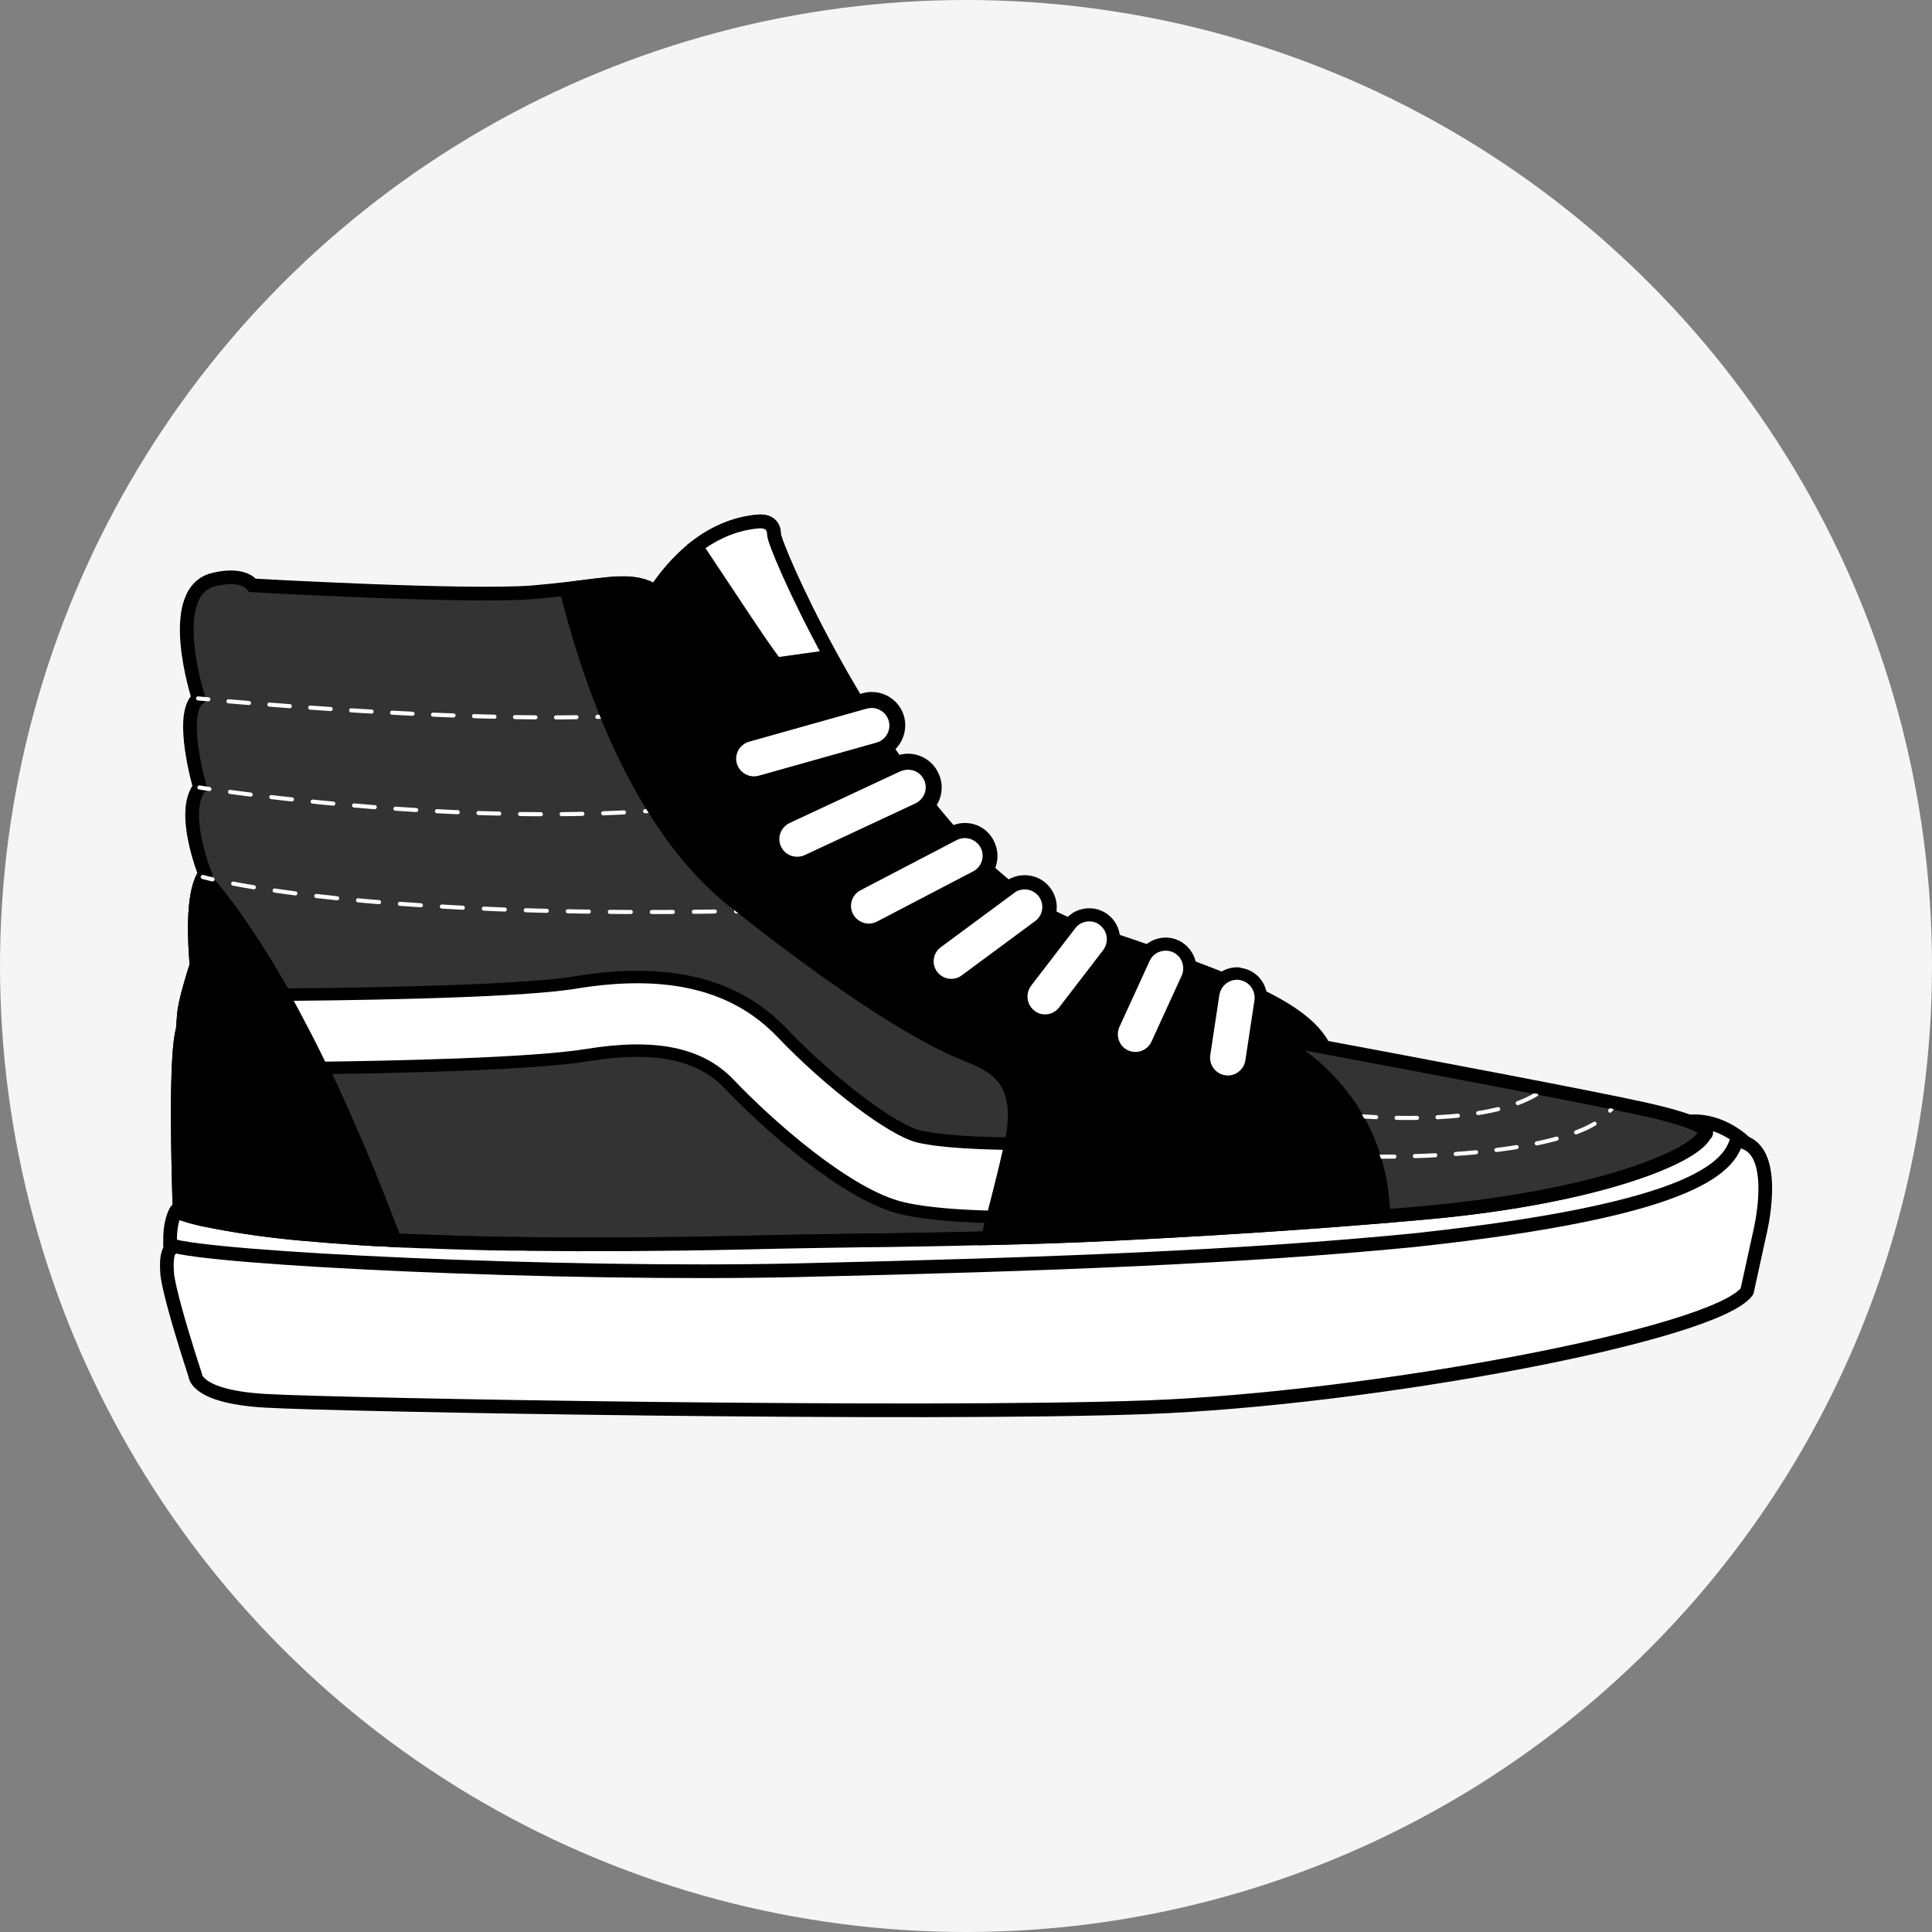
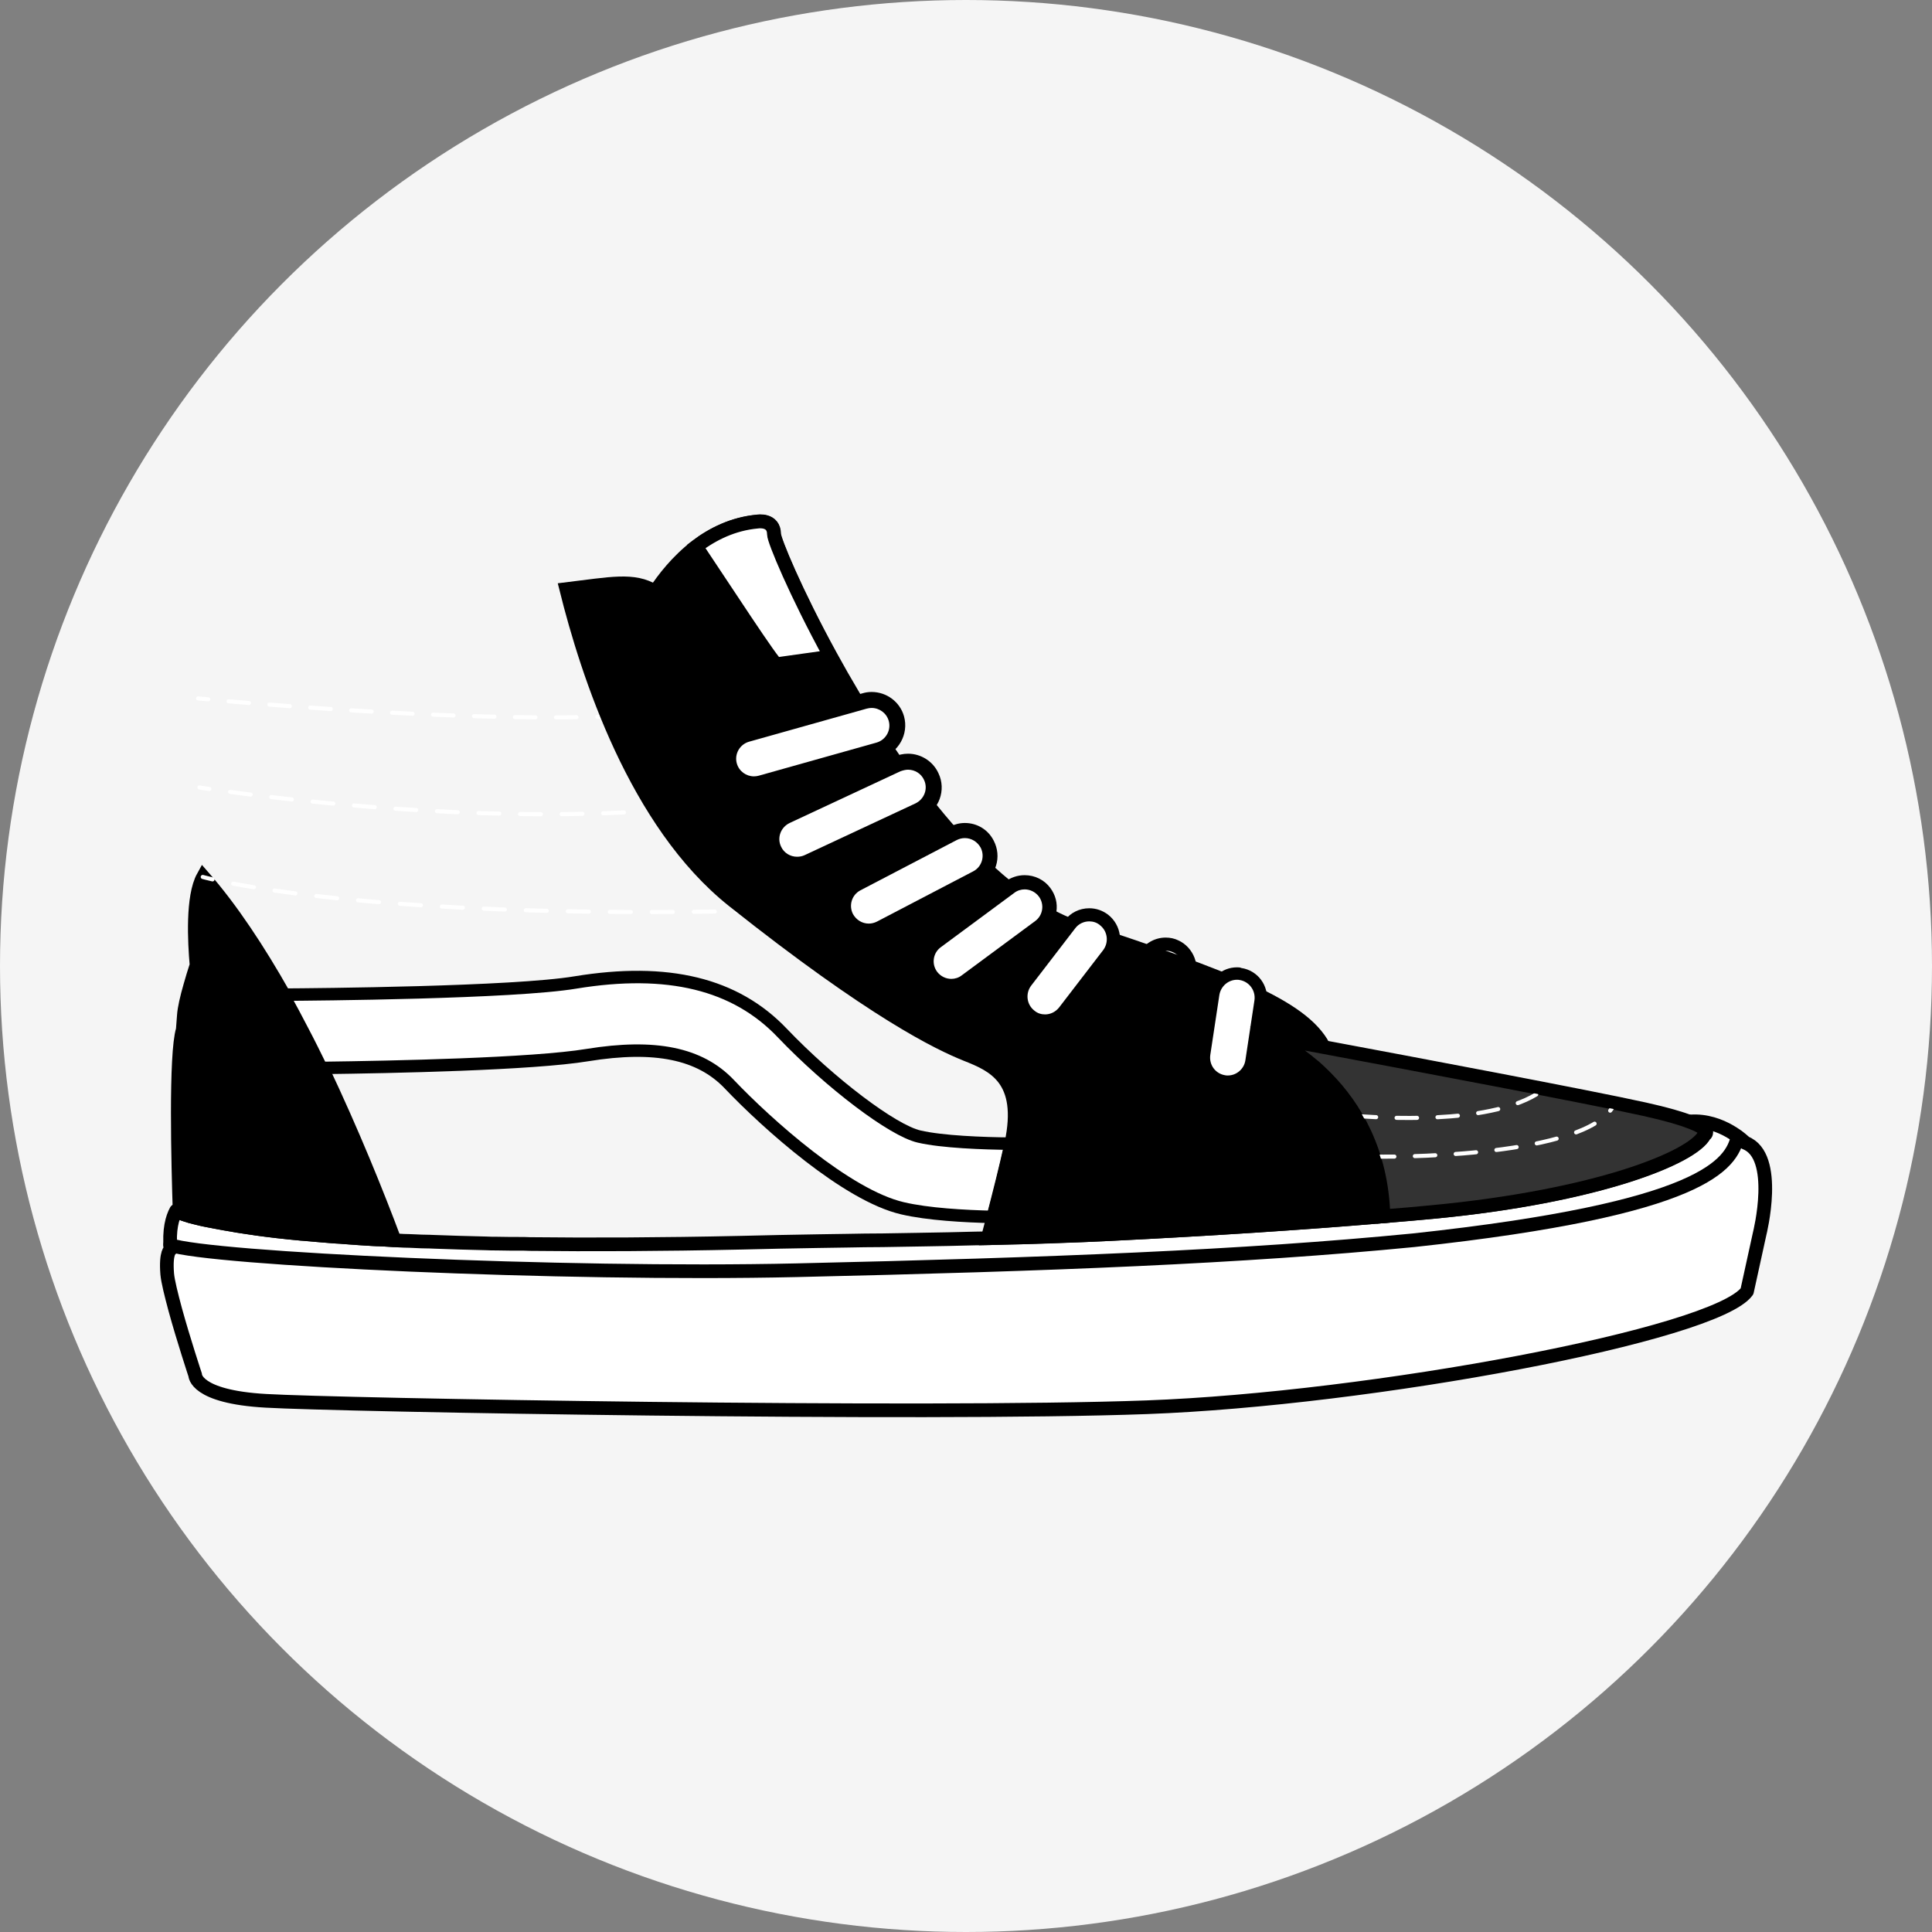
<svg xmlns="http://www.w3.org/2000/svg" version="1.1" id="Capa_1" x="0px" y="0px" viewBox="0 0 87 87" style="enable-background:new 0 0 87 87;" xml:space="preserve">
  <rect x="0" y="0" width="87" height="87" fill="#808080" stroke="none" />
  <style type="text/css">
	.st0{fill:#F5F5F5;}
	.st1{fill:none;stroke:#000000;stroke-width:0.561;stroke-miterlimit:10;}
	.st2{fill:#333333;stroke:#000000;stroke-width:0.616;stroke-miterlimit:10;}
	.st3{fill:#FFFFFF;stroke:#000000;stroke-width:0.616;stroke-linejoin:round;stroke-miterlimit:10;}
	.st4{stroke:#000000;stroke-width:0.616;stroke-miterlimit:10;}
	.st5{fill:#FFFFFF;stroke:#000000;stroke-width:0.561;stroke-miterlimit:10;}
	.st6{fill:none;stroke:#FFFFFF;stroke-width:0.184;stroke-linecap:round;stroke-miterlimit:10;}
	.st7{fill:none;stroke:#FFFFFF;stroke-width:0.184;stroke-linecap:round;stroke-miterlimit:10;stroke-dasharray:0.946,0.946;}
	.st8{fill:none;stroke:#FFFFFF;stroke-width:0.184;stroke-linecap:round;stroke-miterlimit:10;stroke-dasharray:0.936,0.936;}
	.st9{fill:none;stroke:#FFFFFF;stroke-width:0.184;stroke-linecap:round;stroke-miterlimit:10;stroke-dasharray:0.923,0.923;}
	.st10{fill:#FFFFFF;stroke:#000000;stroke-width:0.616;stroke-miterlimit:10;}
	.st11{fill:#FFFFFF;}
	.st12{fill:none;stroke:#FFFFFF;stroke-width:0.184;stroke-linecap:round;stroke-miterlimit:10;stroke-dasharray:0.921;}
	.st13{fill:none;stroke:#000000;stroke-width:0.616;stroke-linecap:round;stroke-linejoin:round;stroke-miterlimit:10;}
</style>
  <g id="Favoritos">
</g>
  <circle class="st0" cx="43.5" cy="43.5" r="43.17" />
  <circle class="st0" cx="43.5" cy="43.5" r="43.5" />
  <g>
    <path class="st1" d="M17.77,55.85c0.22,0.01,0.44,0.02,0.66,0.03C18.21,55.87,17.98,55.86,17.77,55.85c-0.01,0-0.02,0-0.03,0   C17.75,55.84,17.76,55.85,17.77,55.85z" />
    <path class="st1" d="M18.67,55.89c0.2,0.01,0.4,0.02,0.6,0.02C19.07,55.91,18.87,55.9,18.67,55.89z" />
    <path class="st1" d="M39.74,55.85c1.59-0.03,3.18-0.05,4.74-0.09C42.92,55.8,41.33,55.82,39.74,55.85z" />
-     <path class="st2" d="M62.31,54.77c-3.67,0.31-7.84,0.58-12.29,0.8c-0.37,0.02-0.74,0.04-1.11,0.05c-0.19,0.01-0.37,0.02-0.56,0.02   c-0.57,0.02-1.15,0.04-1.73,0.06c-0.18,0.01-0.37,0.01-0.56,0.02c-0.17,0-0.34,0.01-0.51,0.01h-0.01   c-0.34,0.01-0.69,0.02-1.04,0.03c-0.01,0-0.02,0-0.03,0c-0.19,0-0.39,0.01-0.58,0.01c-0.78,0.02-1.57,0.03-2.36,0.05   c-0.2,0-0.4,0.01-0.6,0.01c-0.4,0.01-0.8,0.01-1.19,0.02c-0.54,0.01-1.08,0.02-1.62,0.02c-0.44,0.01-0.87,0.01-1.31,0.02   c-1.16,0.02-2.31,0.04-3.43,0.07c-3.66,0.08-6.82,0.1-9.53,0.06c-0.17,0-0.34,0-0.5-0.01c-0.02,0-0.04,0-0.06,0   c-0.09,0-0.19,0-0.28,0c-0.22,0-0.45-0.01-0.67-0.01c-0.15,0-0.29-0.01-0.44-0.01c-0.83-0.02-1.6-0.04-2.34-0.07   c-0.08,0-0.17-0.01-0.25-0.01c-0.01,0-0.03,0-0.04,0c-0.21-0.01-0.41-0.02-0.6-0.02c-0.08,0-0.16-0.01-0.24-0.01   c-0.17-0.01-0.34-0.02-0.5-0.02c-0.06,0-0.11,0-0.16-0.01c-0.01,0-0.02,0-0.03,0c-0.16-0.01-0.33-0.02-0.49-0.03   c-0.08,0-0.16-0.01-0.24-0.01c-0.01,0-0.02,0-0.04,0c-0.07,0-0.13-0.01-0.2-0.01c-0.41-0.02-0.81-0.05-1.19-0.08   c-0.08-0.01-0.17-0.01-0.25-0.02c-0.06,0-0.12-0.01-0.18-0.01c-0.09-0.01-0.18-0.01-0.27-0.02c-0.41-0.03-0.8-0.07-1.17-0.1   c-0.05,0-0.09-0.01-0.14-0.01c-0.77-0.07-1.44-0.15-2.02-0.23c-0.05-0.01-0.09-0.01-0.13-0.02c-0.26-0.04-0.5-0.07-0.73-0.11   c-0.07-0.01-0.15-0.02-0.22-0.04c-0.25-0.04-0.48-0.08-0.68-0.12c-0.09-0.02-0.18-0.03-0.26-0.05c-0.06-0.01-0.11-0.02-0.16-0.03   s-0.1-0.02-0.15-0.03c-0.05-0.01-0.09-0.02-0.14-0.03c-0.2-0.05-0.38-0.09-0.52-0.13c-0.03-0.01-0.06-0.02-0.09-0.03   c-0.07-0.02-0.14-0.04-0.19-0.06c-0.03-0.01-0.06-0.02-0.08-0.03c-0.04-0.01-0.08-0.03-0.11-0.04c-0.07-2.14-0.2-7.13,0.14-8.24   c0.02-0.26,0.04-0.48,0.05-0.65c0.02-0.3,0.13-0.79,0.29-1.34c0.08-0.29,0.18-0.61,0.28-0.92c-0.09-1.04-0.2-3.08,0.3-3.98   c0.02-0.05,0.05-0.09,0.08-0.13c0,0-1.13-2.8-0.23-3.9c0,0-0.96-3.28-0.06-4.01c0,0-1.61-4.93,0.78-5.36c0,0,1.19-0.31,1.65,0.28   c0,0,9.65,0.55,12.65,0.31c0.55-0.05,1.04-0.1,1.49-0.15c1.99-0.24,3.04-0.48,3.96,0.09c1.13,0.7,2.82,4.07,4.29,5.94   c1.01,1.29,3.86,4.64,6.82,7.18c1.33,1.14,2.69,2.11,3.9,2.66c3.92,1.75,12.65,4.29,12.65,4.29S62.14,48.75,62.31,54.77z" />
    <path class="st3" d="M79.24,55.55l-0.57,2.6c-1.42,1.96-16.98,4.85-27.04,5.22c-10.07,0.37-36.46-0.1-39.66-0.29   c-3.2-0.18-3.18-1.16-3.18-1.16s-0.53-1.6-0.9-2.95c-0.18-0.67-0.33-1.27-0.36-1.6c-0.08-1,0.15-1.1,0.15-1.1   c-0.08-0.9,0.08-1.44,0.25-1.75c0,0.02,0,0.03,0,0.03s0.05,0.02,0.16,0.06c0.03,0.01,0.07,0.02,0.11,0.04   c0.03,0.01,0.05,0.02,0.08,0.03c0.06,0.02,0.12,0.04,0.19,0.06c0.03,0.01,0.06,0.02,0.09,0.03c0.14,0.04,0.32,0.08,0.52,0.13   c0.05,0.01,0.09,0.02,0.14,0.03s0.1,0.02,0.15,0.03c0.05,0.01,0.11,0.02,0.16,0.03c0.08,0.02,0.17,0.03,0.26,0.05   c0.21,0.04,0.43,0.08,0.68,0.12c0.07,0.01,0.14,0.02,0.22,0.04c0.22,0.03,0.47,0.07,0.73,0.11c0.04,0.01,0.09,0.01,0.13,0.02   c0.58,0.08,1.26,0.16,2.02,0.23c0.05,0,0.09,0.01,0.14,0.01c0.37,0.03,0.76,0.07,1.17,0.1c0.09,0.01,0.18,0.01,0.27,0.02   c0.06,0,0.12,0.01,0.18,0.01c0.08,0.01,0.17,0.01,0.25,0.02c0.38,0.03,0.78,0.05,1.19,0.08c0.07,0,0.13,0.01,0.2,0.01   c0.01,0,0.02,0,0.04,0c0.08,0,0.16,0.01,0.24,0.01c0.16,0.01,0.32,0.02,0.49,0.03c0.01,0,0.02,0,0.03,0c0.05,0,0.11,0.01,0.16,0.01   c0.16,0.01,0.33,0.02,0.5,0.02c0.08,0,0.16,0.01,0.24,0.01c0.2,0.01,0.4,0.02,0.6,0.02c0.01,0,0.03,0,0.04,0   c0.08,0,0.17,0.01,0.25,0.01c0.74,0.03,1.51,0.05,2.34,0.07C22.05,56,22.2,56,22.35,56c0.22,0,0.44,0.01,0.67,0.01   c0.09,0,0.19,0,0.28,0c0.02,0,0.04,0,0.06,0c0.17,0,0.33,0,0.5,0.01c2.71,0.03,5.86,0.02,9.53-0.06c1.12-0.03,2.27-0.05,3.43-0.07   c0.43-0.01,0.87-0.01,1.31-0.02c0.54-0.01,1.08-0.02,1.62-0.02c0.4-0.01,0.8-0.01,1.19-0.02c0.2,0,0.4-0.01,0.6-0.01   c0.79-0.01,1.58-0.03,2.36-0.05c0.2,0,0.39-0.01,0.58-0.01c0.01,0,0.02,0,0.03,0c0.35-0.01,0.69-0.02,1.04-0.03h0.01   c0.17,0,0.34-0.01,0.51-0.01c0.19-0.01,0.37-0.01,0.56-0.02c0.59-0.02,1.16-0.04,1.73-0.06c0.19-0.01,0.37-0.01,0.56-0.02   c0.38-0.02,0.75-0.03,1.11-0.05c4.45-0.22,8.61-0.49,12.29-0.8c0.75-0.06,1.47-0.13,2.18-0.19c7.41-0.7,11.72-2.44,12.26-3.47   c0,0,0.4-0.21-0.64-0.61c1.43-0.1,2.47,0.96,2.47,0.96C80.12,52.05,79.24,55.55,79.24,55.55z" />
    <path class="st4" d="M17.77,55.85L17.77,55.85c-0.01,0-0.02,0-0.03,0c-0.16-0.01-0.33-0.02-0.49-0.03c-0.08,0-0.16-0.01-0.24-0.01   c-0.01,0-0.02,0-0.04,0c-0.07,0-0.13-0.01-0.2-0.01c-0.41-0.02-0.81-0.05-1.19-0.08c-0.08-0.01-0.17-0.01-0.25-0.02   c-0.06,0-0.12-0.01-0.18-0.01c-0.09-0.01-0.18-0.01-0.27-0.02c-0.41-0.03-0.8-0.07-1.17-0.1c-0.05,0-0.09-0.01-0.14-0.01   c-0.77-0.07-1.44-0.15-2.02-0.23c-0.05-0.01-0.09-0.01-0.13-0.02c-0.26-0.04-0.5-0.07-0.73-0.11c-0.07-0.01-0.15-0.02-0.22-0.04   c-0.25-0.04-0.48-0.08-0.68-0.12c-0.09-0.02-0.18-0.03-0.26-0.05c-0.06-0.01-0.11-0.02-0.16-0.03s-0.1-0.02-0.15-0.03   c-0.05-0.01-0.09-0.02-0.14-0.03c-0.2-0.05-0.38-0.09-0.52-0.13c-0.03-0.01-0.06-0.02-0.09-0.03c-0.07-0.02-0.14-0.04-0.19-0.06   c-0.03-0.01-0.06-0.02-0.08-0.03c-0.04-0.01-0.08-0.03-0.11-0.04c-0.07-2.14-0.2-7.13,0.14-8.24c0.02-0.26,0.04-0.48,0.05-0.65   c0.02-0.3,0.13-0.79,0.29-1.34c0.08-0.29,0.18-0.61,0.28-0.92c-0.09-1.04-0.2-3.08,0.3-3.98c1.28,1.46,2.5,3.32,3.62,5.3   c0.3,0.54,0.6,1.09,0.89,1.65c0.28,0.55,0.56,1.1,0.83,1.65C15.86,50.96,17,53.79,17.77,55.85z" />
    <path class="st5" d="M45.53,51.5c0,0.03-0.01,0.05-0.02,0.08c-0.12,0.51-0.24,1.04-0.37,1.57c-0.14,0.56-0.28,1.12-0.42,1.65   c-1.28-0.03-2.93-0.12-4.08-0.39c-2.5-0.58-6.09-3.79-7.81-5.6c-1.32-1.38-3.34-1.79-6.37-1.3c-2.48,0.41-8.79,0.54-11.99,0.58   c-0.27-0.55-0.54-1.1-0.83-1.65c-0.29-0.56-0.58-1.11-0.89-1.65c1.47-0.01,10.36-0.08,13.17-0.55c4.15-0.68,7.2,0.06,9.31,2.28   c2.15,2.25,4.97,4.39,6.16,4.66C42.42,51.42,44.27,51.49,45.53,51.5z" />
    <g>
      <g>
        <path class="st6" d="M9.13,39.49c0,0,0.14,0.04,0.44,0.11" />
        <path class="st7" d="M10.5,39.79c2.66,0.51,9.41,1.46,22.17,1.25" />
        <path class="st6" d="M33.15,41.04c0.15,0,0.31-0.01,0.46-0.01" />
      </g>
    </g>
    <g>
      <g>
        <path class="st6" d="M8.98,35.46c0,0,0.16,0.03,0.45,0.07" />
        <path class="st8" d="M10.36,35.66c3.09,0.42,10.87,1.31,18.21,0.9" />
-         <path class="st6" d="M29.05,36.53c0.15-0.01,0.31-0.02,0.46-0.03" />
      </g>
    </g>
    <g>
      <g>
        <path class="st6" d="M8.92,31.45c0,0,0.16,0.02,0.46,0.04" />
        <path class="st9" d="M10.29,31.58c3.02,0.26,10.43,0.83,16.13,0.71" />
        <path class="st6" d="M26.9,32.28c0.15,0,0.31-0.01,0.46-0.01" />
      </g>
    </g>
    <path class="st4" d="M62.31,54.77c-3.67,0.31-7.84,0.58-12.29,0.8c-1.75,0.09-3.62,0.15-5.54,0.19c0.08-0.3,0.16-0.63,0.25-0.96   c0.14-0.53,0.28-1.09,0.42-1.65c0.13-0.53,0.26-1.06,0.37-1.57c0.01-0.03,0.01-0.05,0.02-0.08c0.63-2.93-0.82-3.54-2.03-4.02   c-1.22-0.49-4.17-1.9-10.49-6.92c-4.4-3.5-6.57-10.22-7.52-14.03c1.99-0.24,3.04-0.48,3.96,0.09c0.01,0.01,0.03,0.02,0.04,0.03   c1.13,0.76,2.79,4.07,4.25,5.92c1.01,1.29,3.86,4.64,6.82,7.18c1.33,1.14,2.69,2.11,3.9,2.66c3.92,1.75,12.65,4.29,12.65,4.29   s1.31,0.54,2.61,1.87C60.99,49.83,62.23,51.83,62.31,54.77z" />
    <path class="st2" d="M76.74,51.11c-0.54,1.02-4.85,2.77-12.26,3.47c-0.7,0.07-1.43,0.13-2.18,0.19c-0.08-2.95-1.32-4.95-2.57-6.22   l0,0c-0.04-0.04-0.08-0.08-0.12-0.12c-0.12-0.12-0.24-0.23-0.36-0.34c-0.04-0.04-0.08-0.07-0.12-0.1c-0.8-0.68-1.51-1.07-1.83-1.23   c-0.01,0-0.02-0.01-0.02-0.01c-0.05-0.02-0.09-0.04-0.12-0.05h-0.01c-0.01,0-0.02-0.01-0.02-0.01l0,0   c0.05,0.01,1.02,0.19,2.47,0.46c4.06,0.76,11.94,2.24,14.46,2.8c0.99,0.22,1.63,0.41,2.04,0.57C77.14,50.9,76.74,51.11,76.74,51.11   z" />
    <path class="st4" d="M57.13,46.68L57.13,46.68C57.12,46.68,57.12,46.68,57.13,46.68c0,0-8.73-2.54-12.65-4.29   c-1.22-0.54-2.57-1.52-3.9-2.66c-2.96-2.53-5.81-5.89-6.82-7.18c-1.45-1.85-3.11-5.16-4.25-5.92c0.36-0.55,0.98-1.36,1.85-2.03   c0.74-0.56,1.66-1.02,2.76-1.12c0,0,0.74-0.12,0.74,0.57c0,0.27,0.96,2.6,2.55,5.5c2.55,4.65,6.74,10.79,11.21,12.27   c6.65,2.2,10.02,3.47,10.98,5.3C58.14,46.87,57.18,46.69,57.13,46.68z" />
    <path class="st10" d="M37.4,29.57c-1.31,0.18-2.37,0.33-2.43,0.34c-0.12,0.03-2.38-3.45-3.62-5.3c0.74-0.56,1.66-1.02,2.76-1.12   c0,0,0.74-0.12,0.74,0.57C34.85,24.33,35.81,26.66,37.4,29.57z" />
    <g>
      <path class="st11" d="M55.3,48.7c-0.05,0-0.11,0-0.16-0.01c-0.28-0.04-0.54-0.19-0.71-0.43s-0.24-0.52-0.2-0.8l0.41-2.71    c0.08-0.52,0.54-0.92,1.06-0.92c0.05,0,0.11,0,0.16,0.01c0.59,0.09,0.99,0.64,0.9,1.23l-0.41,2.71    C56.28,48.3,55.82,48.7,55.3,48.7z" />
      <path d="M55.7,44.12c0.04,0,0.08,0,0.12,0.01c0.43,0.07,0.73,0.47,0.67,0.91l-0.41,2.71c-0.06,0.39-0.4,0.68-0.79,0.68    c-0.04,0-0.08,0-0.12-0.01c-0.44-0.07-0.73-0.47-0.67-0.91l0.41-2.71C54.98,44.4,55.32,44.12,55.7,44.12 M55.7,43.56    c-0.67,0-1.24,0.5-1.34,1.16l-0.41,2.71c-0.05,0.36,0.03,0.72,0.25,1.01c0.22,0.29,0.53,0.48,0.89,0.54    c0.07,0.01,0.14,0.02,0.2,0.02c0.67,0,1.24-0.5,1.34-1.16l0.41-2.71c0.11-0.74-0.4-1.43-1.14-1.54    C55.84,43.56,55.77,43.56,55.7,43.56L55.7,43.56z" />
    </g>
    <g>
-       <path class="st11" d="M51.13,47.67c-0.16,0-0.31-0.03-0.46-0.1c-0.55-0.25-0.79-0.9-0.54-1.45l1.36-2.97    c0.18-0.39,0.57-0.64,0.99-0.64c0.16,0,0.31,0.03,0.46,0.1c0.55,0.25,0.79,0.9,0.54,1.45l-1.36,2.97    C51.94,47.42,51.55,47.67,51.13,47.67L51.13,47.67z" />
      <path d="M52.49,42.81c0.11,0,0.22,0.02,0.33,0.07c0.4,0.18,0.57,0.66,0.39,1.06l-1.36,2.97c-0.13,0.29-0.42,0.46-0.72,0.46    c-0.11,0-0.22-0.02-0.33-0.07c-0.4-0.18-0.57-0.66-0.39-1.06l1.36-2.97C51.9,42.98,52.19,42.81,52.49,42.81 M52.49,42.22    c-0.54,0-1.04,0.32-1.26,0.81L49.87,46c-0.16,0.34-0.17,0.72-0.04,1.06c0.13,0.35,0.39,0.63,0.72,0.78    c0.18,0.08,0.38,0.13,0.58,0.13c0.54,0,1.04-0.32,1.26-0.81l1.36-2.97c0.16-0.34,0.17-0.72,0.04-1.06s-0.39-0.63-0.72-0.78    C52.89,42.26,52.69,42.22,52.49,42.22L52.49,42.22z" />
    </g>
    <g>
      <path class="st11" d="M47.06,45.97c-0.24,0-0.47-0.08-0.67-0.23c-0.48-0.37-0.57-1.05-0.2-1.53l1.99-2.59    c0.21-0.27,0.52-0.43,0.87-0.43c0.24,0,0.47,0.08,0.67,0.23c0.48,0.37,0.57,1.05,0.2,1.53l-1.99,2.59    C47.72,45.82,47.4,45.97,47.06,45.97L47.06,45.97z" />
      <path d="M49.05,41.49c0.17,0,0.34,0.05,0.48,0.17c0.35,0.27,0.41,0.77,0.15,1.12l-1.99,2.59c-0.16,0.2-0.39,0.31-0.63,0.31    c-0.17,0-0.34-0.05-0.48-0.17c-0.35-0.27-0.41-0.77-0.15-1.12l1.99-2.59C48.57,41.6,48.81,41.49,49.05,41.49 M49.05,40.9    c-0.44,0-0.84,0.2-1.1,0.54l-1.99,2.59c-0.23,0.29-0.32,0.66-0.28,1.03c0.05,0.37,0.24,0.7,0.53,0.92    c0.25,0.19,0.54,0.29,0.85,0.29c0.44,0,0.84-0.2,1.1-0.54l1.99-2.59c0.47-0.61,0.35-1.48-0.25-1.95    C49.65,41,49.36,40.9,49.05,40.9L49.05,40.9z" />
    </g>
    <g>
      <path class="st11" d="M42.84,44.41c-0.35,0-0.69-0.17-0.9-0.45c-0.37-0.5-0.26-1.2,0.23-1.56l3.3-2.44    c0.19-0.14,0.42-0.22,0.67-0.22c0.35,0,0.69,0.17,0.9,0.45c0.37,0.5,0.26,1.2-0.23,1.56l-3.3,2.44    C43.32,44.33,43.09,44.41,42.84,44.41L42.84,44.41z" />
      <path d="M46.14,40.05c0.24,0,0.48,0.11,0.64,0.32c0.26,0.35,0.19,0.85-0.17,1.11l-3.3,2.44c-0.14,0.11-0.31,0.16-0.47,0.16    c-0.24,0-0.48-0.11-0.64-0.32c-0.26-0.35-0.19-0.85,0.17-1.11l3.3-2.44C45.81,40.1,45.98,40.05,46.14,40.05 M46.14,39.41    c-0.31,0-0.61,0.1-0.86,0.28l-3.3,2.44c-0.64,0.47-0.77,1.38-0.3,2.01c0.27,0.37,0.7,0.58,1.16,0.58c0.31,0,0.61-0.1,0.86-0.28    L47,42c0.31-0.23,0.51-0.56,0.57-0.94s-0.04-0.76-0.27-1.07C47.03,39.62,46.6,39.41,46.14,39.41L46.14,39.41z" />
    </g>
    <g>
      <path class="st11" d="M39.12,41.94c-0.43,0-0.81-0.23-1.01-0.61c-0.29-0.56-0.07-1.25,0.48-1.54l4.33-2.26    c0.16-0.08,0.34-0.13,0.53-0.13c0.43,0,0.81,0.23,1.01,0.61c0.14,0.27,0.17,0.58,0.08,0.87c-0.09,0.29-0.29,0.53-0.56,0.67    l-4.33,2.26C39.49,41.89,39.3,41.94,39.12,41.94L39.12,41.94z" />
      <path d="M43.45,37.74c0.29,0,0.56,0.16,0.71,0.43c0.2,0.39,0.05,0.87-0.34,1.07l-4.33,2.26c-0.12,0.06-0.24,0.09-0.37,0.09    c-0.29,0-0.56-0.16-0.71-0.43c-0.2-0.39-0.05-0.87,0.34-1.07l4.33-2.26C43.2,37.77,43.32,37.74,43.45,37.74 M43.45,37.06    c-0.24,0-0.47,0.06-0.69,0.17l-4.33,2.26c-0.72,0.38-1.01,1.28-0.63,2c0.26,0.49,0.76,0.8,1.31,0.8c0.24,0,0.47-0.06,0.68-0.17    l4.33-2.26c0.35-0.18,0.61-0.49,0.73-0.87s0.08-0.78-0.1-1.13C44.5,37.36,44,37.06,43.45,37.06L43.45,37.06z" />
    </g>
    <g>
      <path class="st11" d="M35.9,38.94c-0.45,0-0.86-0.26-1.05-0.67c-0.27-0.58-0.02-1.27,0.56-1.54l4.99-2.33    c0.15-0.07,0.32-0.11,0.49-0.11c0.45,0,0.86,0.26,1.05,0.67c0.13,0.28,0.14,0.59,0.04,0.88s-0.32,0.52-0.6,0.65l-4.99,2.33    C36.23,38.9,36.07,38.94,35.9,38.94L35.9,38.94z" />
      <path d="M40.89,34.66c0.3,0,0.59,0.17,0.72,0.46c0.19,0.4,0.01,0.87-0.39,1.06l-4.99,2.33c-0.11,0.05-0.22,0.07-0.34,0.07    c-0.3,0-0.59-0.17-0.72-0.46c-0.19-0.4-0.01-0.87,0.39-1.06l4.99-2.33C40.67,34.69,40.78,34.66,40.89,34.66 M40.89,33.94    c-0.22,0-0.44,0.05-0.64,0.14l-4.99,2.33c-0.76,0.35-1.09,1.26-0.73,2.01c0.25,0.53,0.79,0.88,1.37,0.88    c0.22,0,0.44-0.05,0.64-0.14l4.99-2.33c0.76-0.35,1.09-1.26,0.73-2.01C42.02,34.29,41.48,33.94,40.89,33.94L40.89,33.94z" />
    </g>
    <g>
      <path class="st11" d="M33.95,35.33c-0.52,0-0.97-0.35-1.11-0.84c-0.08-0.3-0.05-0.61,0.1-0.88c0.15-0.27,0.4-0.46,0.69-0.55    l5.3-1.5c0.1-0.03,0.21-0.04,0.31-0.04c0.51,0,0.97,0.35,1.11,0.84c0.17,0.61-0.19,1.25-0.8,1.43l-5.3,1.5    C34.16,35.31,34.06,35.33,33.95,35.33z" />
      <path d="M39.25,31.88c0.35,0,0.67,0.23,0.77,0.58c0.12,0.42-0.13,0.86-0.55,0.98l-5.3,1.49c-0.07,0.02-0.15,0.03-0.22,0.03    c-0.35,0-0.67-0.23-0.77-0.58c-0.12-0.42,0.13-0.86,0.55-0.98l5.3-1.49C39.11,31.89,39.18,31.88,39.25,31.88 M39.25,31.16    c-0.14,0-0.28,0.02-0.41,0.06l-5.3,1.49c-0.8,0.23-1.27,1.07-1.05,1.87c0.18,0.65,0.78,1.1,1.46,1.1c0.14,0,0.28-0.02,0.41-0.06    l5.3-1.49c0.8-0.23,1.27-1.07,1.05-1.87C40.53,31.61,39.93,31.16,39.25,31.16L39.25,31.16z" />
    </g>
    <path class="st12" d="M61.87,52.08c1.84,0.04,10.01-0.11,10.85-2.44" />
    <path class="st12" d="M61.05,50.25c1.95,0.15,6.57,0.32,8.51-1.23" />
    <path class="st1" d="M76.74,51.11c-0.54,1.02-4.85,2.77-12.26,3.47c-0.7,0.07-1.43,0.13-2.18,0.19c-0.08-2.95-1.32-4.95-2.57-6.22   l0,0c-0.04-0.04-0.08-0.08-0.12-0.12c-0.12-0.12-0.24-0.23-0.36-0.34c-0.04-0.04-0.08-0.07-0.12-0.1c-0.8-0.68-1.51-1.07-1.83-1.23   c-0.01,0-0.02-0.01-0.02-0.01c-0.05-0.02-0.09-0.04-0.12-0.05h-0.01c-0.01,0-0.02-0.01-0.02-0.01l0,0   c0.05,0.01,1.02,0.19,2.47,0.46c4.06,0.76,11.94,2.24,14.46,2.8c0.99,0.22,1.63,0.41,2.04,0.57C77.14,50.9,76.74,51.11,76.74,51.11   z" />
    <path class="st13" d="M7.66,56.06c1.72,0.62,17.63,1.38,28.21,1.14c11.43-0.26,20.12-0.6,27.78-1.35   c13.17-1.42,14.3-3.44,14.6-4.66" />
  </g>
</svg>